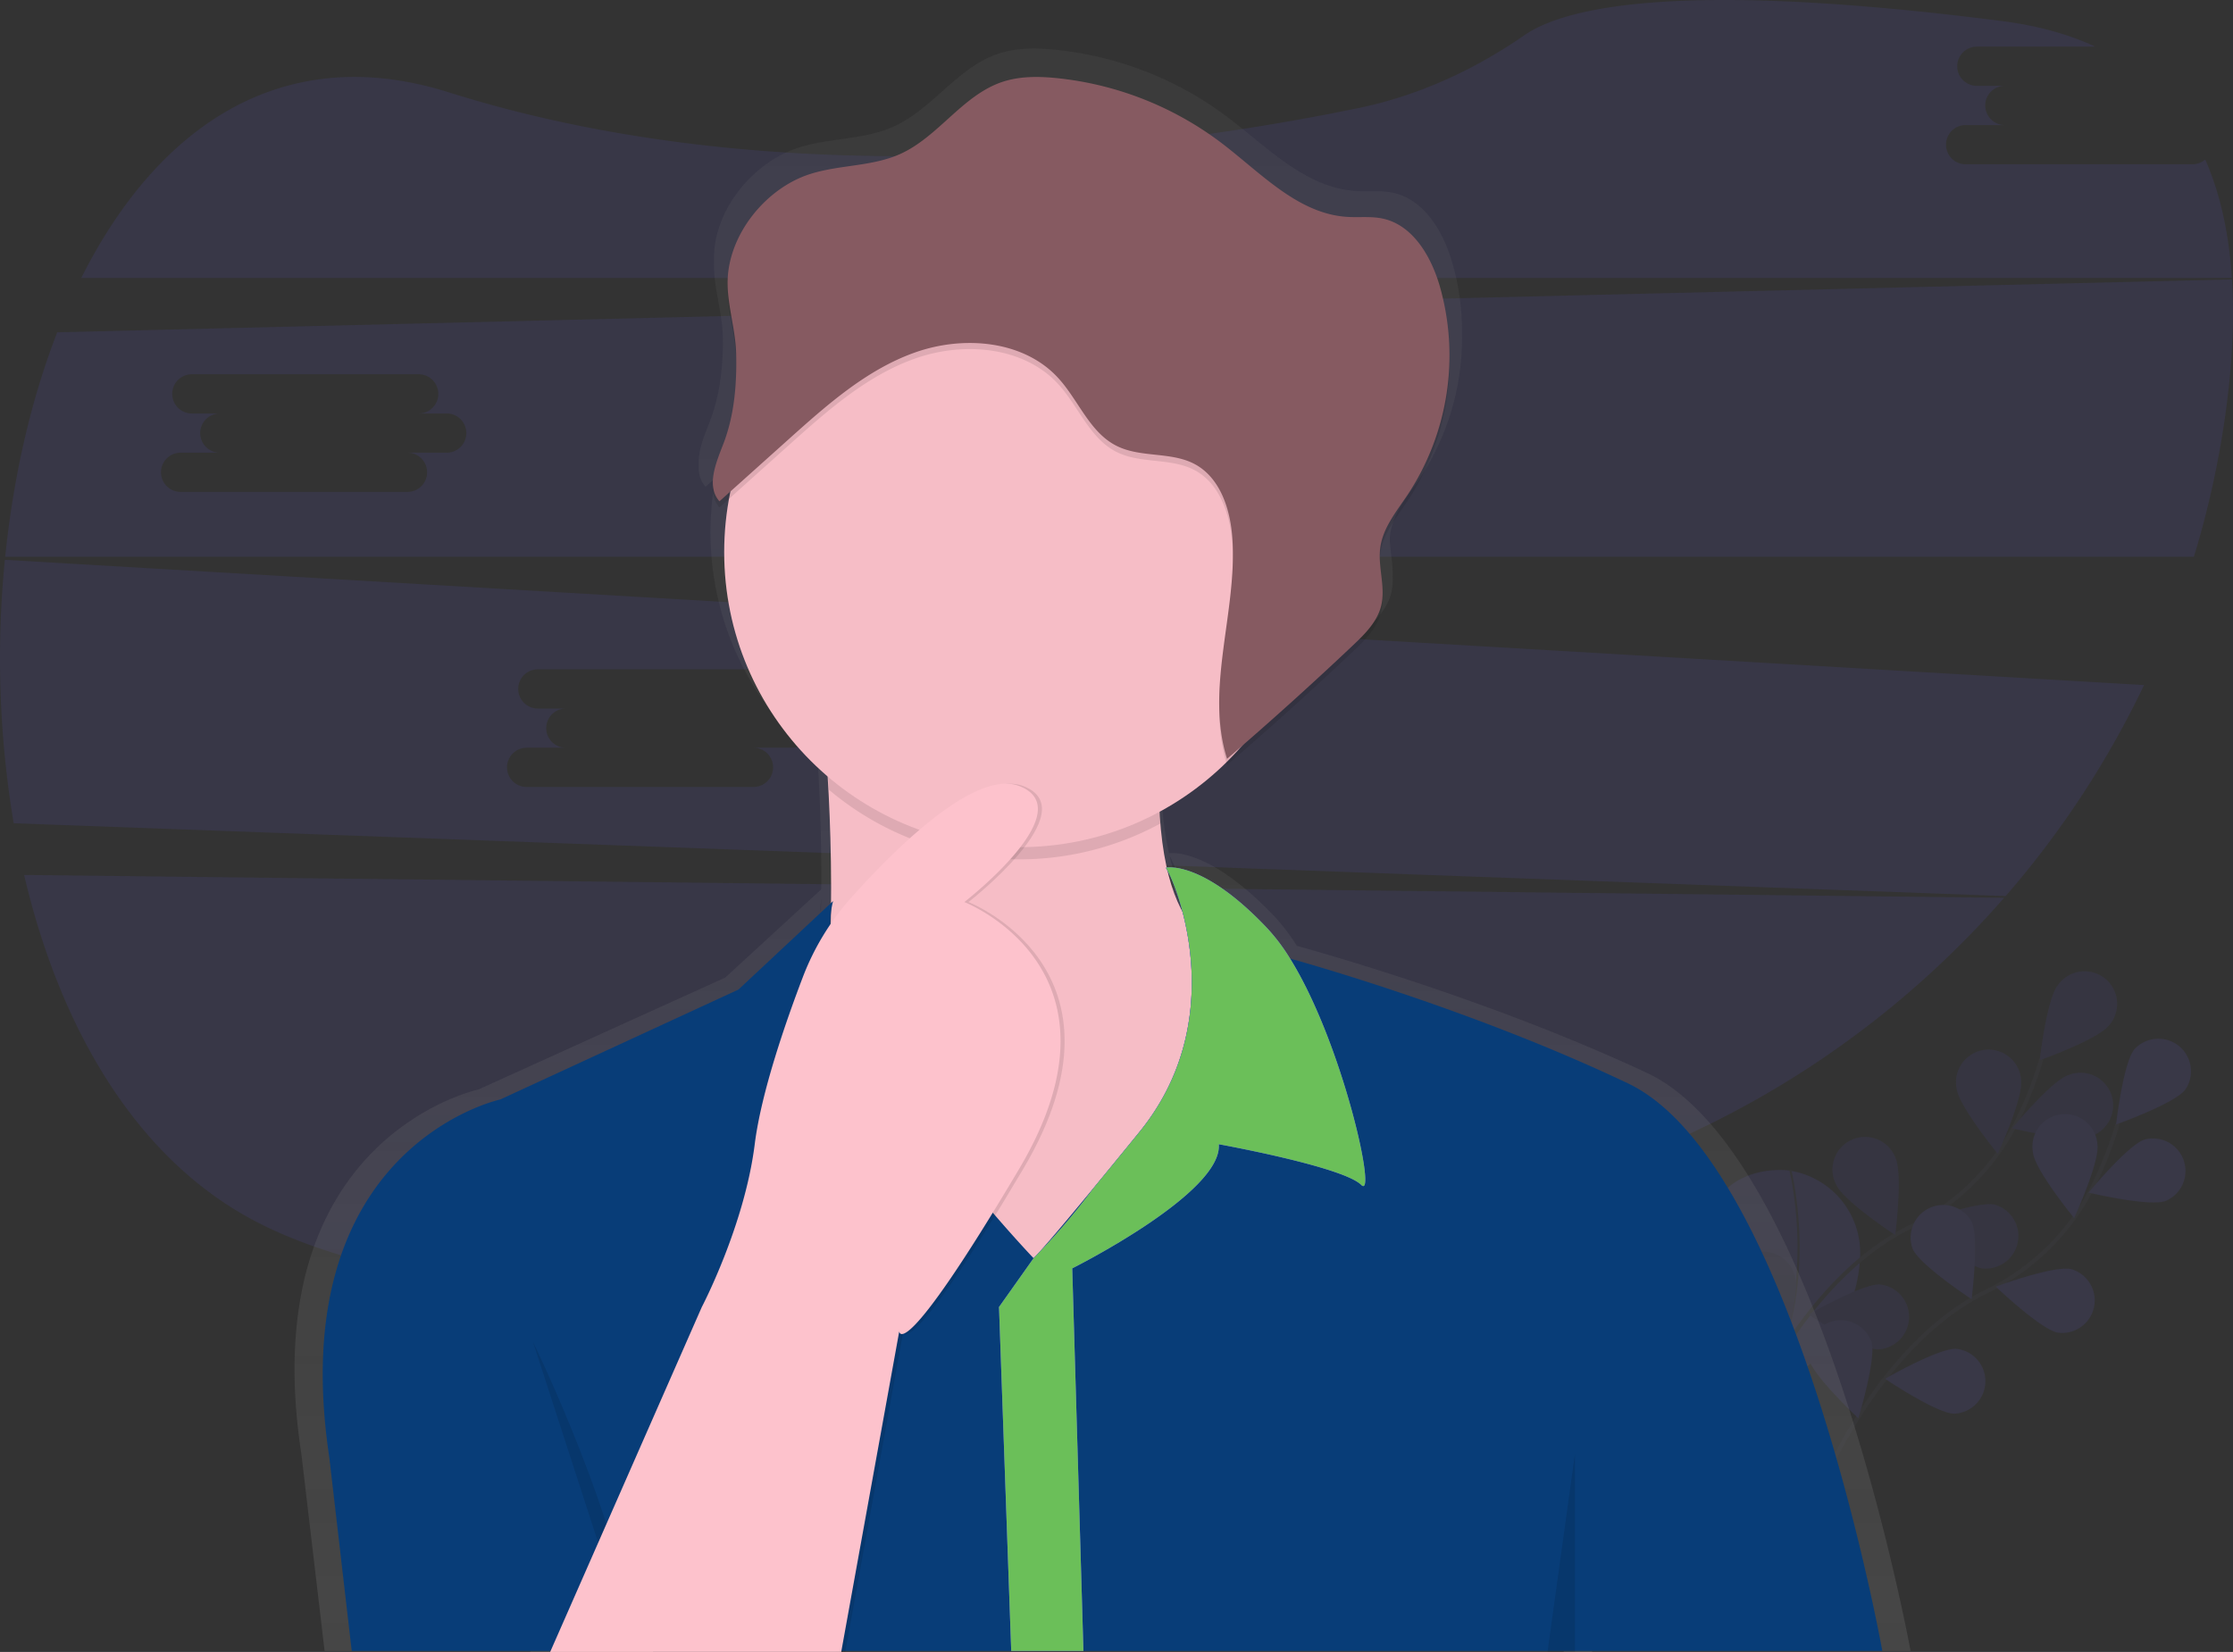
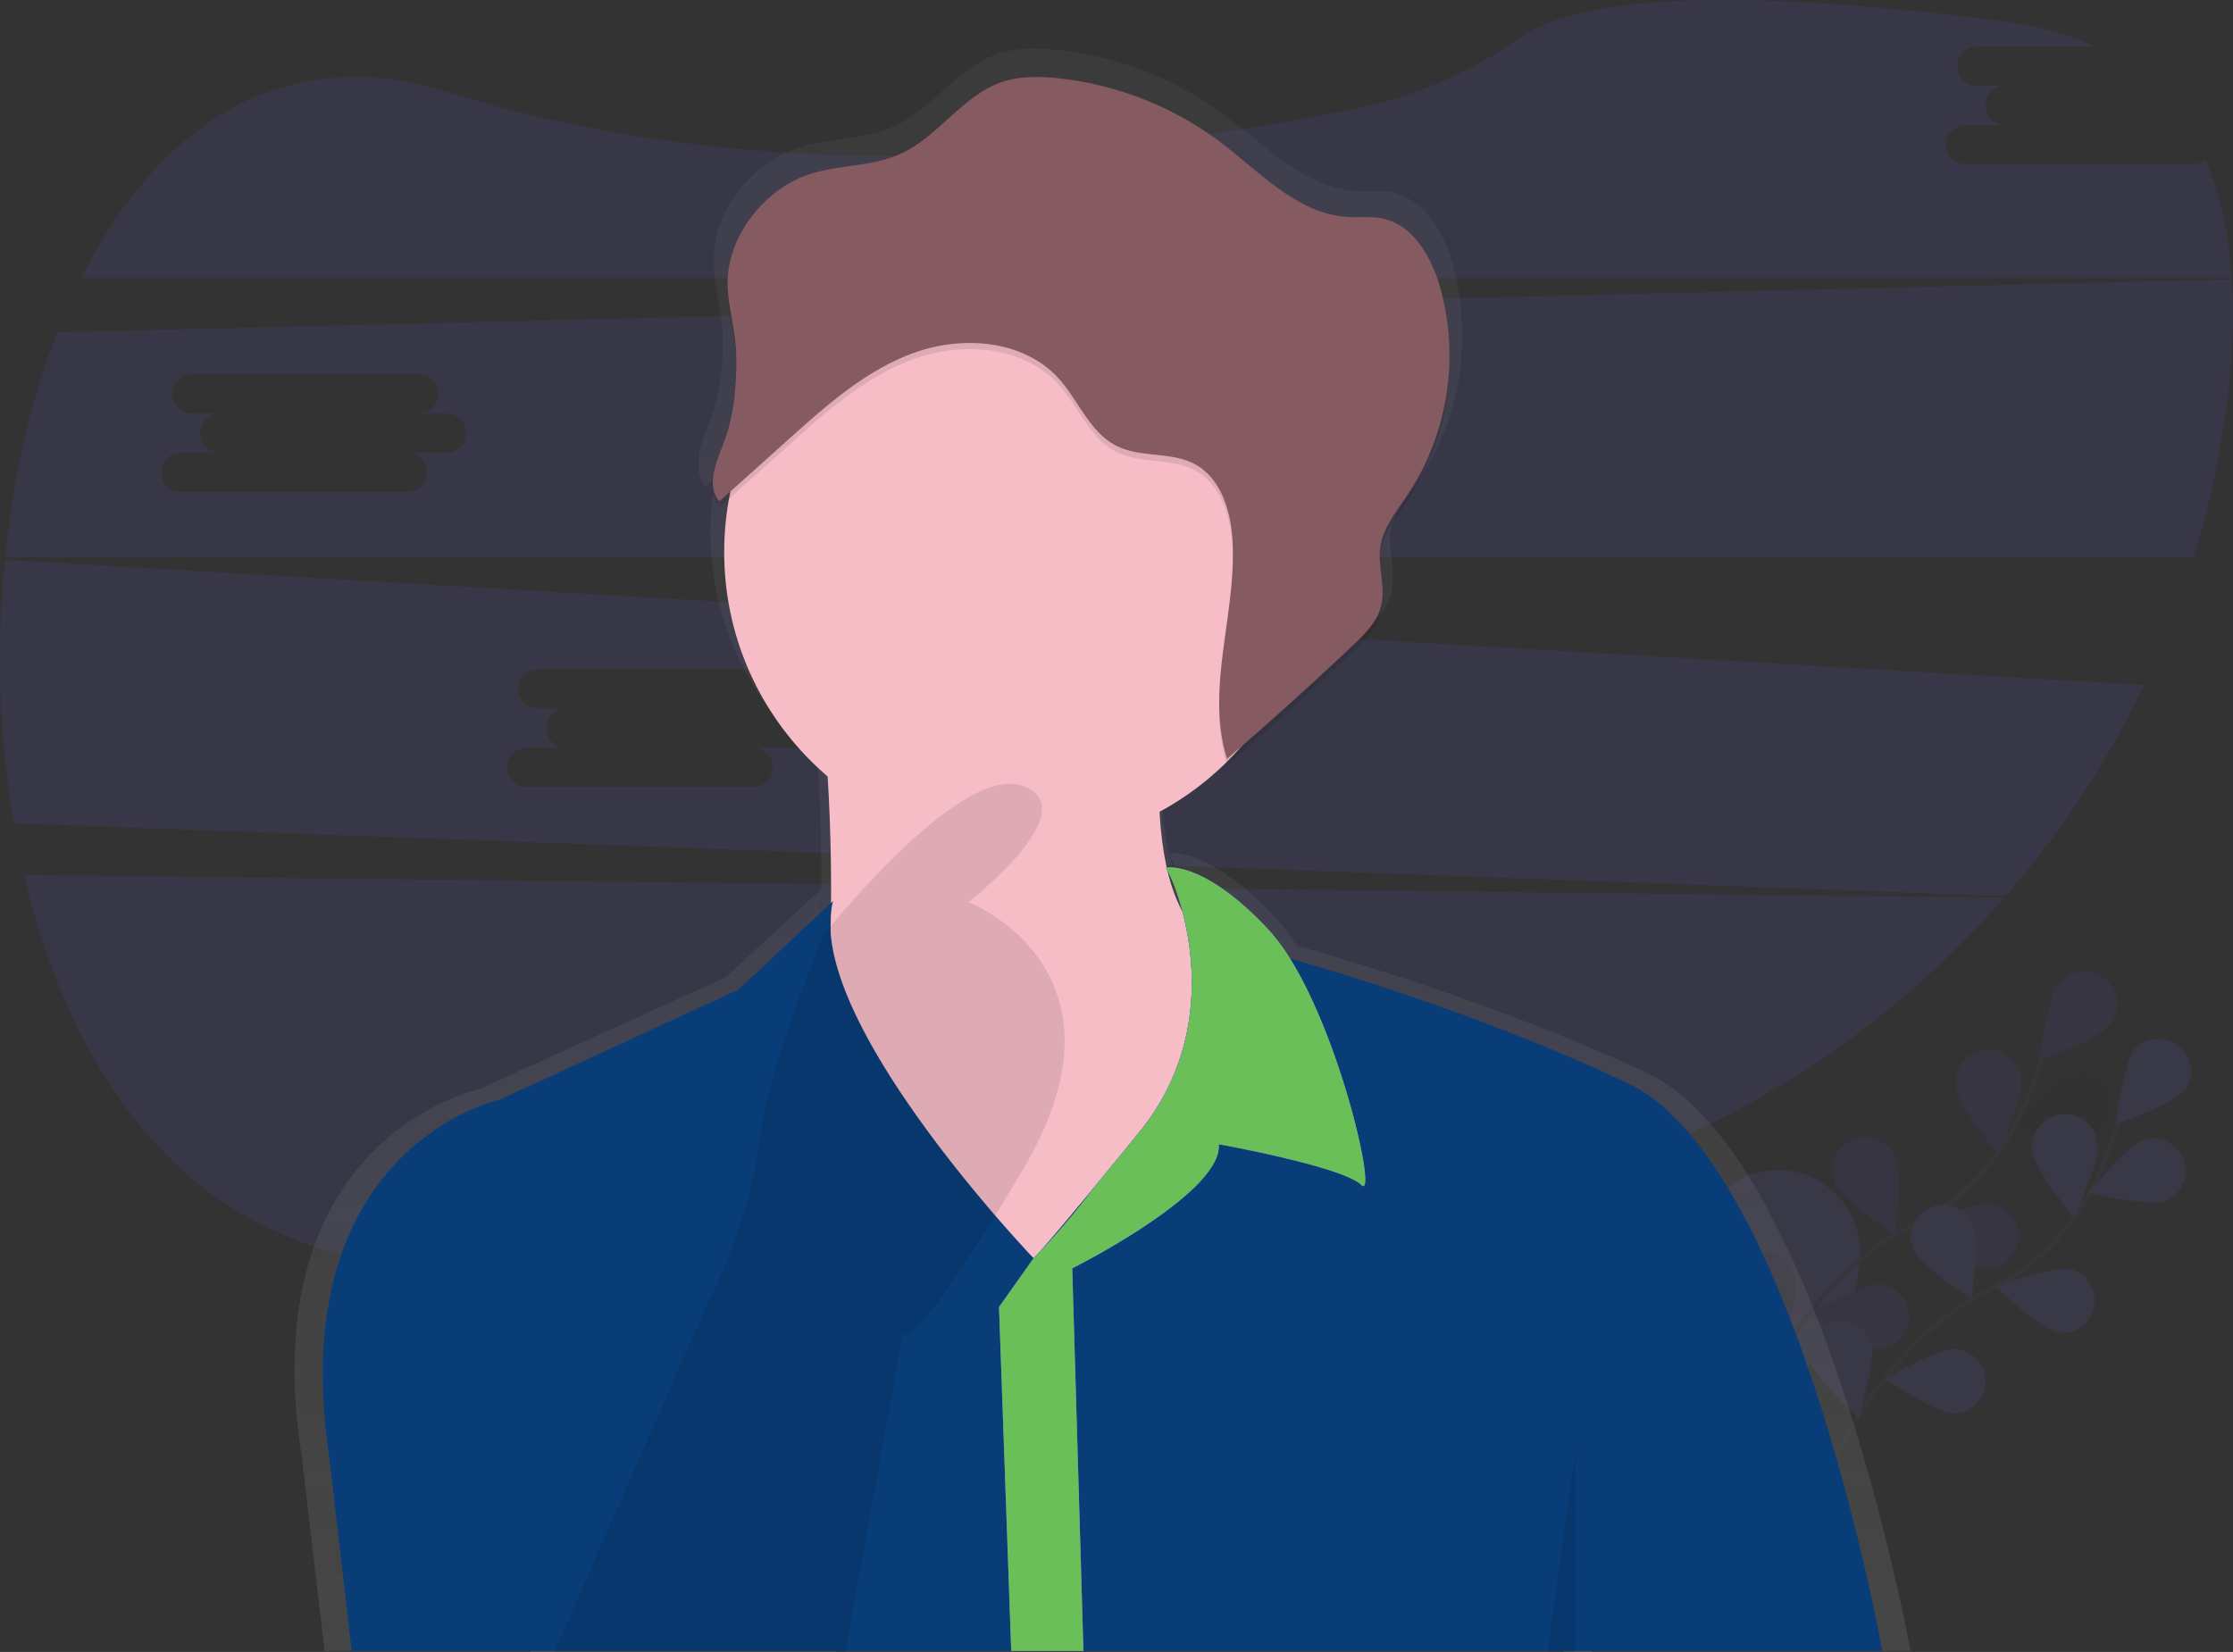
<svg xmlns="http://www.w3.org/2000/svg" viewBox="0 0 1097.103 811.84">
  <rect x="0" y="0" width="1097.103" height="811.84" fill="#333333" stroke="none" />
  <defs>
    <style>
      .cls-1, .cls-10, .cls-6 {
        opacity: 0.1;
      }

      .cls-2, .cls-6 {
        fill: #6c63ff;
      }

      .cls-3, .cls-4 {
        fill: none;
        stroke: #535461;
        stroke-miterlimit: 10;
      }

      .cls-4 {
        stroke-width: 2px;
      }

      .cls-5 {
        opacity: 0.25;
      }

      .cls-7 {
        fill: url(#linear-gradient);
      }

      .cls-8 {
        fill: #fdc2cc;
      }

      .cls-9 {
        opacity: 0.03;
      }

      .cls-11 {
        fill: #083d78;
      }

      .cls-12 {
        fill: #6bbf59;
      }

      .cls-13 {
        fill: #fff;
        opacity: 0.15;
      }

      .cls-14 {
        fill: #865a61;
      }
    </style>
    <linearGradient id="linear-gradient" x1="0.5" y1="1" x2="0.5" gradientUnits="objectBoundingBox">
      <stop offset="0" stop-color="gray" stop-opacity="0.251" />
      <stop offset="0.54" stop-color="gray" stop-opacity="0.122" />
      <stop offset="1" stop-color="gray" stop-opacity="0.102" />
    </linearGradient>
  </defs>
  <g id="forget-password" transform="translate(0.007 0.02)">
    <g id="Group_19" data-name="Group 19" class="cls-1">
      <path id="Path_1" data-name="Path 1" class="cls-2" d="M929.91,619.25S851.59,609.08,910,735.84c0,0,53.23-22.81,55.35-74.26a40.94,40.94,0,0,0-34.33-42.17Z" transform="translate(-51.45 -44.1)" />
-       <path id="Path_2" data-name="Path 2" class="cls-3" d="M931.06,619.06s17.73,70.68-21,116.79" transform="translate(-51.45 -44.1)" />
      <path id="Path_3" data-name="Path 3" class="cls-4" d="M909,742.38s28.2-69.5,80.86-95.28a113.65,113.65,0,0,0,51.61-50.1,191.122,191.122,0,0,0,12.93-32.47" transform="translate(-51.45 -44.1)" />
      <path id="Path_4" data-name="Path 4" class="cls-2" d="M1087.49,548.1c-5.49,6.9-33.9,17-33.9,17s3.42-30,8.91-36.85a16,16,0,1,1,25,19.88Z" transform="translate(-51.45 -44.1)" />
-       <path id="Path_5" data-name="Path 5" class="cls-2" d="M1077.74,602.75c-8.36,2.81-37.68-4.18-37.68-4.18s19.15-23.28,27.51-26.09a16,16,0,1,1,10.17,30.27Z" transform="translate(-51.45 -44.1)" />
      <path id="Path_6" data-name="Path 6" class="cls-2" d="M1024.88,667.36c-8.63-1.79-30.42-22.63-30.42-22.63s28.28-10.43,36.92-8.64a16,16,0,0,1-6.5,31.26Z" transform="translate(-51.45 -44.1)" />
      <path id="Path_7" data-name="Path 7" class="cls-2" d="M973.88,707.24c-8.81-.31-33.81-17.16-33.81-17.16S966.19,675,975,675.32a16,16,0,0,1-1.12,31.91Z" transform="translate(-51.45 -44.1)" />
      <path id="Path_8" data-name="Path 8" class="cls-2" d="M1012.76,579c1.13,8.75,20.22,32.07,20.22,32.07s12.57-27.4,11.45-36.15a16,16,0,1,0-31.67,4.08Z" transform="translate(-51.45 -44.1)" />
      <path id="Path_9" data-name="Path 9" class="cls-2" d="M953.7,626.44c3.69,8,28.89,24.55,28.89,24.55s3.8-29.91.11-37.91a16,16,0,1,0-29,13.37Z" transform="translate(-51.45 -44.1)" />
      <path id="Path_10" data-name="Path 10" class="cls-2" d="M902.62,680.38c2.28,8.52,24.33,29.08,24.33,29.08s8.8-28.83,6.51-37.35a16,16,0,1,0-30.84,8.27Z" transform="translate(-51.45 -44.1)" />
      <path id="Path_11" data-name="Path 11" class="cls-5" d="M1087.49,548.1c-5.49,6.9-33.9,17-33.9,17s3.42-30,8.91-36.85a16,16,0,1,1,25,19.88Z" transform="translate(-51.45 -44.1)" />
      <path id="Path_12" data-name="Path 12" class="cls-5" d="M1077.74,602.75c-8.36,2.81-37.68-4.18-37.68-4.18s19.15-23.28,27.51-26.09a16,16,0,1,1,10.17,30.27Z" transform="translate(-51.45 -44.1)" />
      <path id="Path_13" data-name="Path 13" class="cls-5" d="M1024.88,667.36c-8.63-1.79-30.42-22.63-30.42-22.63s28.28-10.43,36.92-8.64a16,16,0,0,1-6.5,31.26Z" transform="translate(-51.45 -44.1)" />
      <path id="Path_14" data-name="Path 14" class="cls-5" d="M973.88,707.24c-8.81-.31-33.81-17.16-33.81-17.16S966.19,675,975,675.32a16,16,0,0,1-1.12,31.91Z" transform="translate(-51.45 -44.1)" />
      <path id="Path_15" data-name="Path 15" class="cls-5" d="M1012.76,579c1.13,8.75,20.22,32.07,20.22,32.07s12.57-27.4,11.45-36.15a16,16,0,1,0-31.67,4.08Z" transform="translate(-51.45 -44.1)" />
      <path id="Path_16" data-name="Path 16" class="cls-5" d="M953.7,626.44c3.69,8,28.89,24.55,28.89,24.55s3.8-29.91.11-37.91a16,16,0,1,0-29,13.37Z" transform="translate(-51.45 -44.1)" />
      <path id="Path_17" data-name="Path 17" class="cls-5" d="M902.62,680.38c2.28,8.52,24.33,29.08,24.33,29.08s8.8-28.83,6.51-37.35a16,16,0,1,0-30.84,8.27Z" transform="translate(-51.45 -44.1)" />
      <path id="Path_18" data-name="Path 18" class="cls-4" d="M946.56,774s28.2-69.5,80.86-95.28A113.65,113.65,0,0,0,1079,628.61a191.121,191.121,0,0,0,12.93-32.47" transform="translate(-51.45 -44.1)" />
      <path id="Path_19" data-name="Path 19" class="cls-2" d="M1125,579.7c-5.49,6.9-33.9,17-33.9,17s3.42-30,8.91-36.85a16,16,0,0,1,25,19.88Z" transform="translate(-51.45 -44.1)" />
      <path id="Path_20" data-name="Path 20" class="cls-2" d="M1115.27,634.35c-8.36,2.81-37.68-4.18-37.68-4.18s19.15-23.28,27.51-26.09a16,16,0,0,1,10.17,30.27Z" transform="translate(-51.45 -44.1)" />
      <path id="Path_21" data-name="Path 21" class="cls-2" d="M1062.41,699c-8.63-1.79-30.42-22.63-30.42-22.63s28.28-10.43,36.92-8.64a16,16,0,0,1-6.5,31.26Z" transform="translate(-51.45 -44.1)" />
      <path id="Path_22" data-name="Path 22" class="cls-2" d="M1011.4,738.83c-8.81-.31-33.81-17.16-33.81-17.16s26.12-15.06,34.93-14.75a16,16,0,0,1-1.12,31.91Z" transform="translate(-51.45 -44.1)" />
      <path id="Path_23" data-name="Path 23" class="cls-2" d="M1050.28,610.64c1.13,8.75,20.22,32.07,20.22,32.07s12.57-27.4,11.45-36.15a16,16,0,1,0-31.67,4.08Z" transform="translate(-51.45 -44.1)" />
      <path id="Path_24" data-name="Path 24" class="cls-2" d="M991.23,658c3.69,8,28.89,24.55,28.89,24.55s3.8-29.91.11-37.91a16,16,0,0,0-29,13.37Z" transform="translate(-51.45 -44.1)" />
      <path id="Path_25" data-name="Path 25" class="cls-2" d="M940.15,712c2.28,8.52,24.33,29.08,24.33,29.08s8.8-28.83,6.51-37.35A16,16,0,0,0,940.15,712Z" transform="translate(-51.45 -44.1)" />
    </g>
    <path id="Path_26" data-name="Path 26" class="cls-6" d="M63.3,474.07c17.36,74.2,54.11,138.34,112.19,169.43,120.7,64.61,392.91,31.29,596.07-7a465.21,465.21,0,0,0,264.53-151.2Z" transform="translate(-51.45 -44.1)" />
    <path id="Path_27" data-name="Path 27" class="cls-6" d="M1128.65,124.81H1017.18a9.635,9.635,0,1,1,0-19.27h19.27a9.635,9.635,0,1,1,0-19.27h-13.76a9.635,9.635,0,1,1,0-19.27h58.18c-12.91-6-28-10.27-45.38-12.51-158.64-20.38-215.28-6.9-235.26,7-24.65,17.1-52.15,29.68-81.54,35.74-97.89,20.17-280.94,44.47-446.85-7.8-82.46-26-143.75,17.92-180.48,91.28H1148c-1.38-21.32-5.51-41-13.09-58.24A9.58,9.58,0,0,1,1128.65,124.81Z" transform="translate(-51.45 -44.1)" />
    <path id="Path_28" data-name="Path 28" class="cls-6" d="M53.84,319.2a491.059,491.059,0,0,0,4.33,129.46l978.68,35.79a460,460,0,0,0,68-103.7Zm387.08,92.35H421.65a9.635,9.635,0,1,1,0,19.27H310.18a9.635,9.635,0,0,1,0-19.27h19.27a9.635,9.635,0,1,1,0-19.27H315.69a9.635,9.635,0,1,1,0-19.27H427.16a9.635,9.635,0,0,1,0,19.27h13.76a9.635,9.635,0,0,1,0,19.27Z" transform="translate(-51.45 -44.1)" />
    <path id="Path_29" data-name="Path 29" class="cls-6" d="M1148.05,181.38l-1068.49,26C66.57,240.79,58,278.56,54,317.71H1129.33a456.464,456.464,0,0,0,15.53-70.33C1148.06,224.37,1149.34,202.11,1148.05,181.38ZM270.92,266.55H251.65a9.635,9.635,0,0,1,0,19.27H140.18a9.635,9.635,0,1,1,0-19.27h19.27a9.635,9.635,0,0,1,0-19.27H145.69a9.635,9.635,0,1,1,0-19.27H257.16a9.635,9.635,0,0,1,0,19.27h13.76a9.635,9.635,0,1,1,0,19.27Z" transform="translate(-51.45 -44.1)" />
    <path id="Path_30" data-name="Path 30" class="cls-7" d="M990.13,855.4S945.57,611,860.6,571.34c-72-33.63-149.86-56.3-172-62.45A95.61,95.61,0,0,0,677.19,494c-30.26-31.59-48.44-31-51.38-30.61a153.839,153.839,0,0,1-3-19c-.09-1-.18-1.93-.26-2.92l.26-.13q-.27-2.835-.48-5.85a150.6,150.6,0,0,0,33.79-24.61c.13.43.24.86.38,1.3q32.71-27.65,64.07-56.8c6-5.61,12.3-11.7,14.34-19.61a28.778,28.778,0,0,0,.75-8.32c.27-6-1.15-12.13-1.39-18.21a20.845,20.845,0,0,1,.24-2.88c1.4-9.95,8.32-18.12,14-26.47a124.82,124.82,0,0,0,21.23-71.46,121,121,0,0,0-5-36c-4.43-14.82-13.65-30.39-29-33.63-5.94-1.25-12.11-.47-18.17-.86-25.09-1.6-43.87-22-63.88-36.95a168.61,168.61,0,0,0-83.58-32.44c-9.45-1-19.21-1.07-28.2,1.93-20.19,6.72-32.45,27.47-51.9,36-14.38,6.34-31,5.31-46,10.07-22.33,7.1-41.28,30-41.78,53.53v3.05c-.25,11.89,4,24,4.34,36.17q0,1.65.05,3.31c-.11,13.14-1.68,26.32-6.47,38.67-2.58,6.65-5.9,14.35-5.36,21-.3,4.07.49,7.89,3.32,11l4.83-4.26a146,146,0,0,0-2.43,26.58c0,44.94,20.44,85.18,52.68,112.26q.28,4.49.54,9.62c.76,14.82,1.36,33.41,1.19,53.67L407.76,524.5l-121.24,55s-110.88,23.42-87,179.19l11.4,96.72H312.15l-.23.51H462.17l.09-.51H819.74l-.07.51h14v-.51ZM626.7,465.87a103.918,103.918,0,0,1,7.2,19.8,81.113,81.113,0,0,1-7.77-20.88l.15.27Zm-171.82,20q0,2.86-.1,5.77l-.24.34a49,49,0,0,1,.34-6.16Z" transform="translate(-51.45 -44.1)" />
    <path id="Path_31" data-name="Path 31" class="cls-8" d="M666.25,510.4l-20,191-107,34s-139-26-103-101c25.61-53.35,24.9-148.69,22.36-199.29-1-20.54-2.36-33.71-2.36-33.71s182-159,167-16c-2.9,27.69-3.07,49.34-1.46,66.26C628.54,522.1,666.25,510.4,666.25,510.4Z" transform="translate(-51.45 -44.1)" />
    <path id="Path_32" data-name="Path 32" class="cls-9" d="M666.25,510.4l-20,191-107,34s-139-26-103-101c25.61-53.35,24.9-148.69,22.36-199.29-1-20.54-2.36-33.71-2.36-33.71s182-159,167-16c-2.9,27.69-3.07,49.34-1.46,66.26C628.54,522.1,666.25,510.4,666.25,510.4Z" transform="translate(-51.45 -44.1)" />
-     <path id="Path_33" data-name="Path 33" class="cls-10" d="M623.25,382.4c-2.9,27.69-3.07,49.34-1.46,66.26a145.07,145.07,0,0,1-163.18-16.55c-1-20.54-2.36-33.71-2.36-33.71S638.25,239.4,623.25,382.4Z" transform="translate(-51.45 -44.1)" />
    <circle id="Ellipse_3" data-name="Ellipse 3" class="cls-8" cx="145" cy="145" r="145" transform="translate(355.8 126.31)" />
    <circle id="Ellipse_4" data-name="Ellipse 4" class="cls-9" cx="145" cy="145" r="145" transform="translate(355.8 126.31)" />
    <path id="Path_34" data-name="Path 34" class="cls-11" d="M976.25,855.4h-752l-11-95c-23-153,84-176,84-176l117-54,46.5-43.5c-15,57,98.5,175.5,98.5,175.5h0a26.89,26.89,0,0,0,2.07-2.15c3.06-3.34,10.37-11.7,27.49-32.44,6.12-7.43,13.51-16.44,22.41-27.38,42.8-52.6,20.84-114.75,14.28-127.6l-.41-.8c-.25-.46-.44-.83-.59-1.09a1.626,1.626,0,0,0-.15-.27,1.6,1.6,0,0,1-.11-.2l55,43s2.11.56,6,1.66c21.4,6,96.58,28.31,166,61.34C933.25,615.4,976.25,855.4,976.25,855.4Z" transform="translate(-51.45 -44.1)" />
    <path id="Path_35" data-name="Path 35" class="cls-2" d="M720.25,626.4c-9-9-70-20-70-20,2,24-72,61-72,61l5.5,188H548.27l-6-169,17-24h0l2.07-2.15a330.015,330.015,0,0,0,27.49-32.44c6.12-7.43,13.51-16.44,22.41-27.38,42.8-52.6,20.84-114.75,14.28-127.6l-.41-.8c-.24-.47-.43-.83-.59-1.09a1.626,1.626,0,0,0-.15-.27,1.591,1.591,0,0,1-.11-.2h0s18-4,50,30a93.742,93.742,0,0,1,11,14.66C711.26,556.85,728.18,634.33,720.25,626.4Z" transform="translate(-51.45 -44.1)" />
    <path id="Path_36" data-name="Path 36" class="cls-12" d="M720.25,626.4c-9-9-70-20-70-20,2,24-72,61-72,61l5.5,188H548.27l-6-169,17-24h0l2.07-2.15a330.015,330.015,0,0,0,27.49-32.44c6.12-7.43,13.51-16.44,22.41-27.38,42.8-52.6,20.84-114.75,14.28-127.6l-.41-.8c-.24-.47-.43-.83-.59-1.09a1.626,1.626,0,0,0-.15-.27,1.591,1.591,0,0,1-.11-.2h0s18-4,50,30a93.742,93.742,0,0,1,11,14.66C711.26,556.85,728.18,634.33,720.25,626.4Z" transform="translate(-51.45 -44.1)" />
-     <path id="Path_37" data-name="Path 37" class="cls-10" d="M313.25,703.4s47,96,49.5,152.5" transform="translate(-51.45 -44.1)" />
    <path id="Path_38" data-name="Path 38" class="cls-10" d="M773.8,714.31l-13.5,97.5h13.5Z" />
    <path id="Path_39" data-name="Path 39" class="cls-10" d="M323.75,855.9l74.5-169.5s21-40,26-80,32-103,32-103,67-85,98-73-27,57-27,57,85,33,27,131-59,80-59,80l-28.5,157.5Z" transform="translate(-51.45 -44.1)" />
-     <path id="Path_40" data-name="Path 40" class="cls-8" d="M321.75,855.9l74.5-169.5s21-40,26-80c3.18-25.43,15.25-60.16,23.62-82.09a125.861,125.861,0,0,1,23.72-39c21.66-24.24,61-63.33,82.66-54.93,31,12-27,57-27,57s85,33,27,131-59,80-59,80l-28.5,157.5Z" transform="translate(-51.45 -44.1)" />
    <circle id="Ellipse_5" data-name="Ellipse 5" class="cls-13" cx="3" cy="3" r="3" transform="translate(542.3 186.81)" />
    <circle id="Ellipse_6" data-name="Ellipse 6" class="cls-13" cx="3" cy="3" r="3" transform="translate(528.3 192.81)" />
    <path id="Path_41" data-name="Path 41" class="cls-10" d="M449.24,132.68c14.47-4.68,30.53-3.67,44.41-9.89,18.77-8.42,30.6-28.8,50.08-35.4,8.68-2.94,18.1-2.83,27.21-1.89a161.07,161.07,0,0,1,80.66,31.87c19.31,14.69,37.43,34.72,61.64,36.29,5.85.38,11.8-.39,17.53.84,14.84,3.18,23.73,18.47,28,33a124.26,124.26,0,0,1-15.66,102.6c-5.48,8.2-12.16,16.23-13.51,26-1.32,9.58,2.76,19.51.38,28.89-2,7.77-8,13.75-13.84,19.26Q685.89,392.86,654.31,420c-10.94-34.76,5.11-72.19,2.61-108.54-1-14.16-6-29.62-18.49-36.3-11.69-6.24-26.63-3-38.46-9-13.2-6.65-18.62-22.4-28.6-33.3-17-18.6-46.51-21-70.28-12.6s-43.2,25.68-62,42.53l-34.17,30.65c-6.67-7.52-1.61-19.06,2-28.46,5.38-14.09,6.56-29.28,6.2-44.24-.29-12-4.43-23.85-4.19-35.53C409.41,162.17,427.69,139.65,449.24,132.68Z" transform="translate(-51.45 -44.1)" />
    <path id="Path_42" data-name="Path 42" class="cls-14" d="M449.24,129.68c14.47-4.68,30.53-3.67,44.41-9.89,18.77-8.42,30.6-28.8,50.08-35.4,8.68-2.94,18.1-2.83,27.21-1.89a161.07,161.07,0,0,1,80.66,31.87c19.31,14.69,37.43,34.72,61.64,36.29,5.85.38,11.8-.39,17.53.84,14.84,3.18,23.73,18.47,28,33a124.26,124.26,0,0,1-15.66,102.6c-5.48,8.2-12.16,16.23-13.51,26-1.32,9.58,2.76,19.51.38,28.89-2,7.77-8,13.75-13.84,19.26Q685.89,389.86,654.31,417c-10.94-34.76,5.11-72.19,2.61-108.54-1-14.16-6-29.62-18.49-36.3-11.69-6.24-26.63-3-38.46-9-13.2-6.65-18.62-22.4-28.6-33.3-17-18.6-46.51-21-70.28-12.6s-43.2,25.68-62,42.53l-34.17,30.65c-6.67-7.52-1.61-19.06,2-28.46,5.38-14.09,6.56-29.28,6.2-44.24-.29-12-4.43-23.85-4.19-35.53C409.41,159.17,427.69,136.65,449.24,129.68Z" transform="translate(-51.45 -44.1)" />
  </g>
</svg>